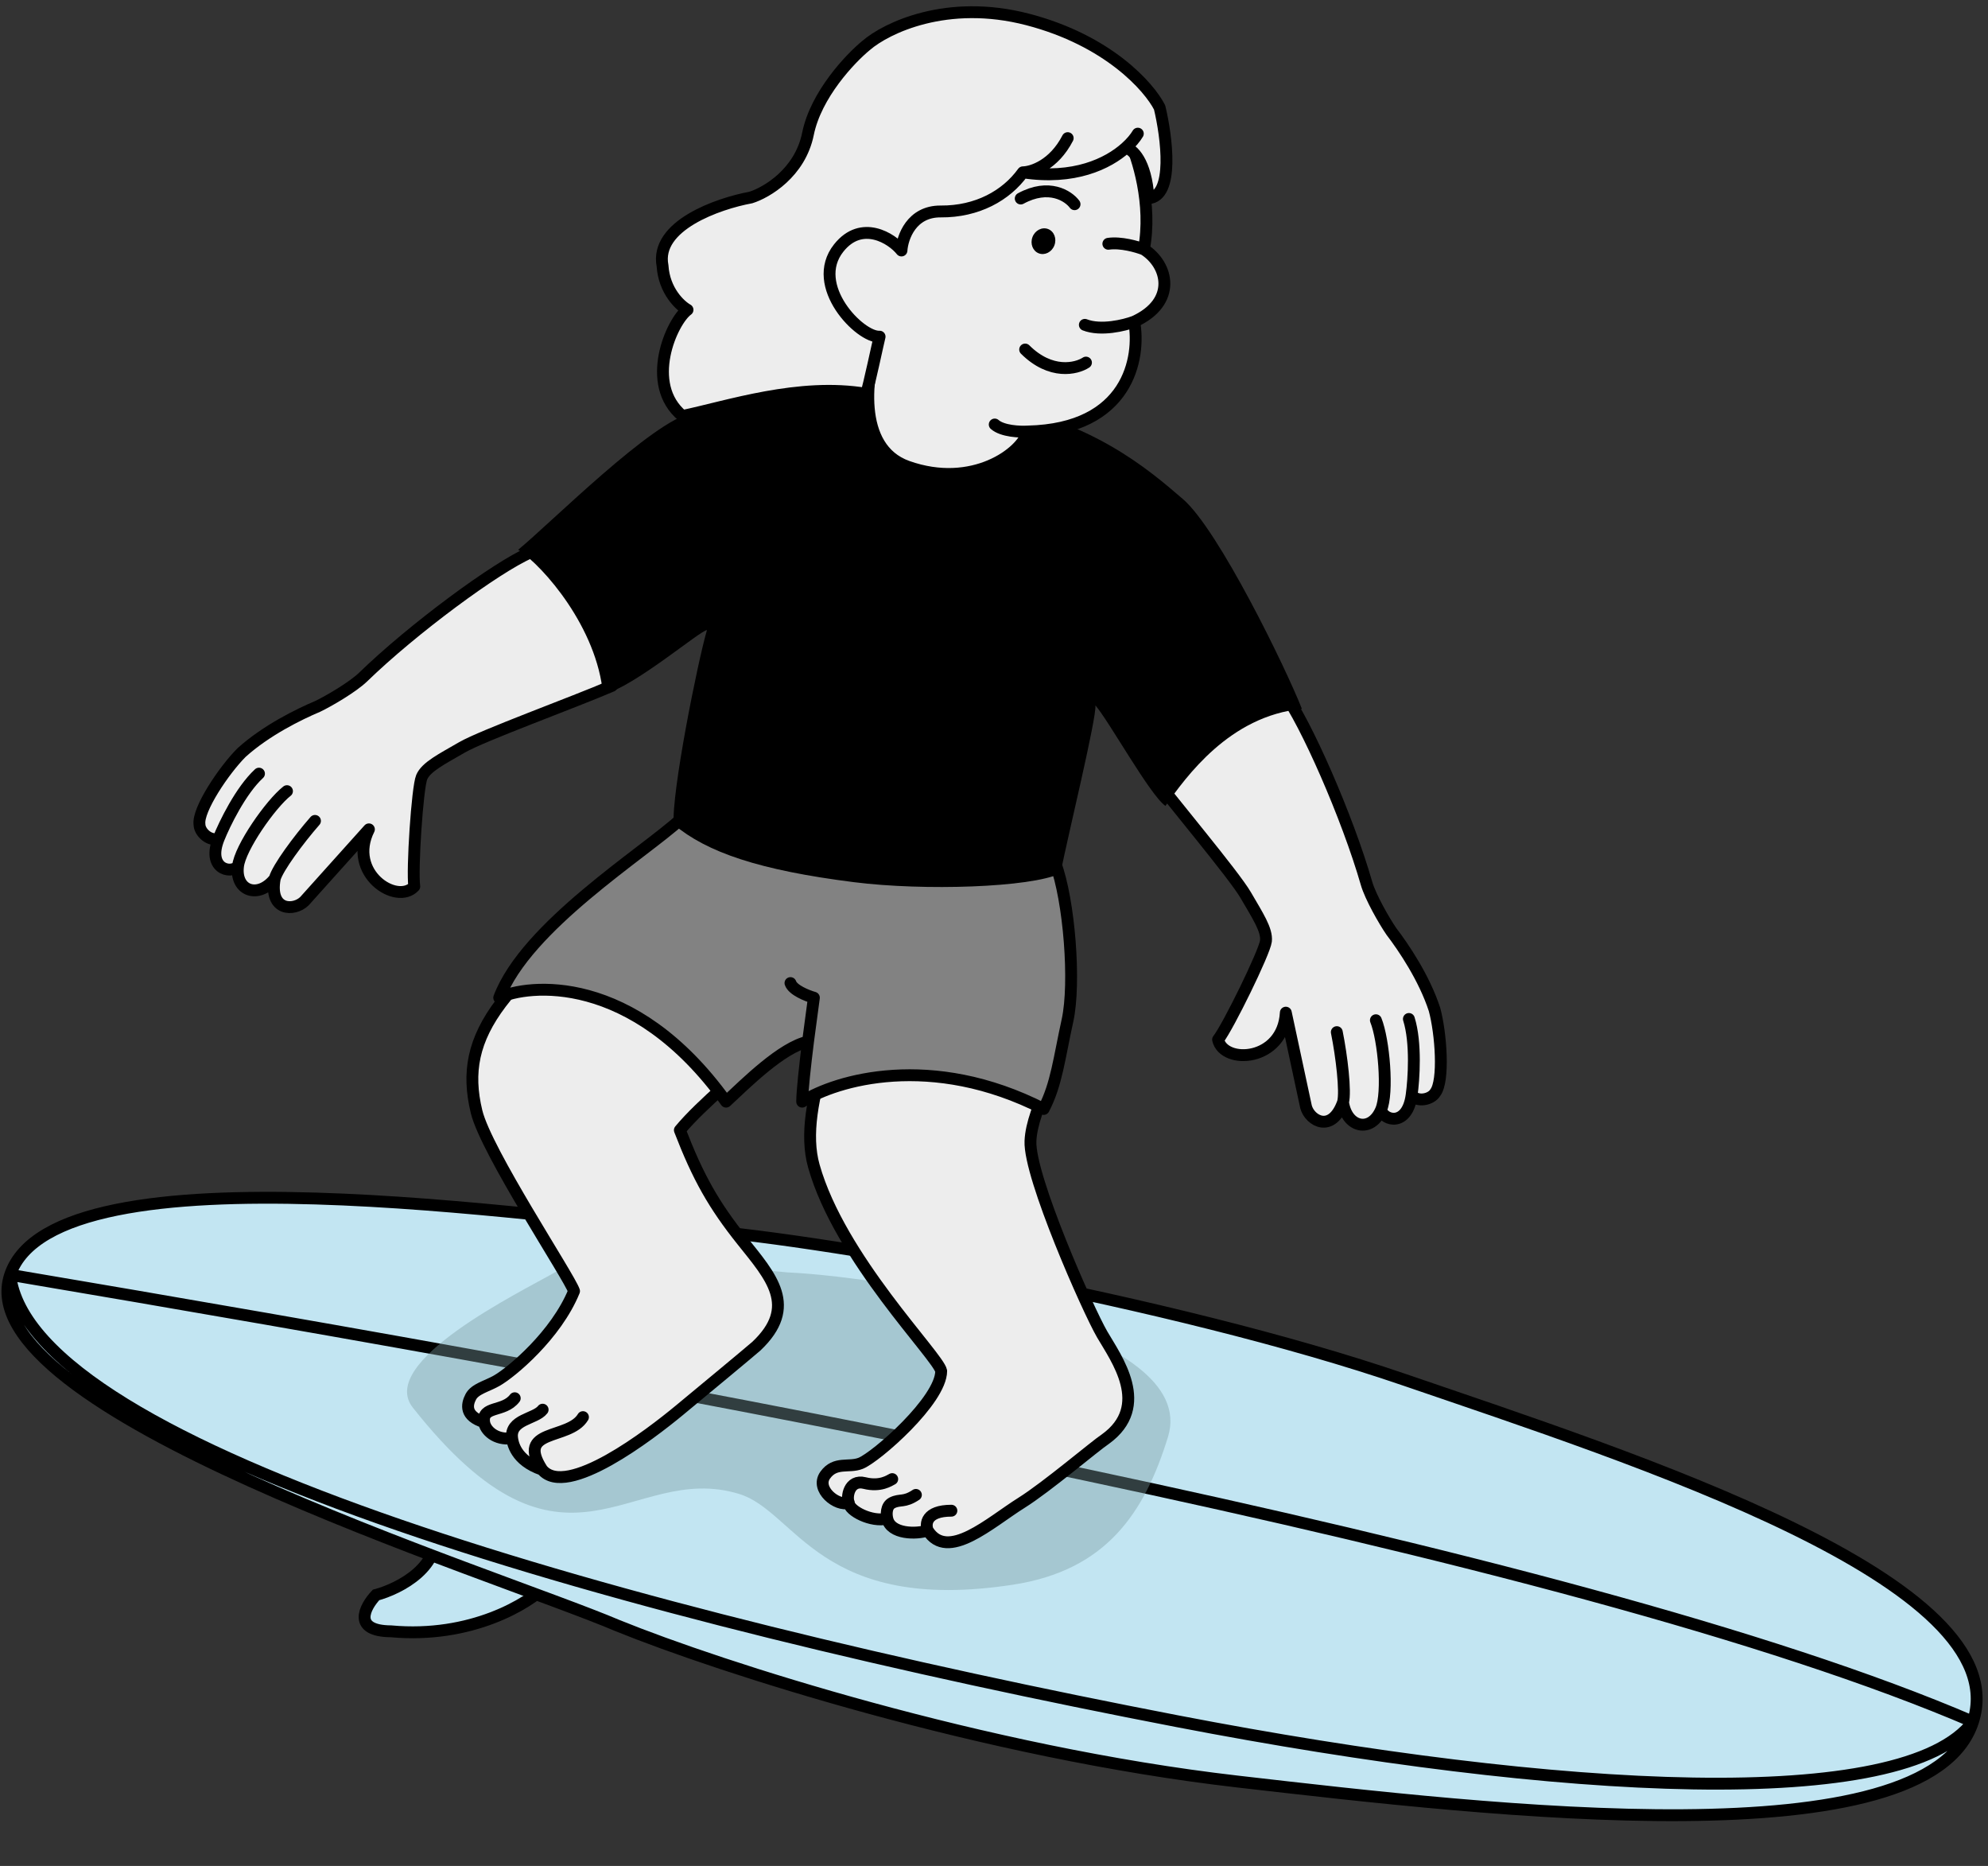
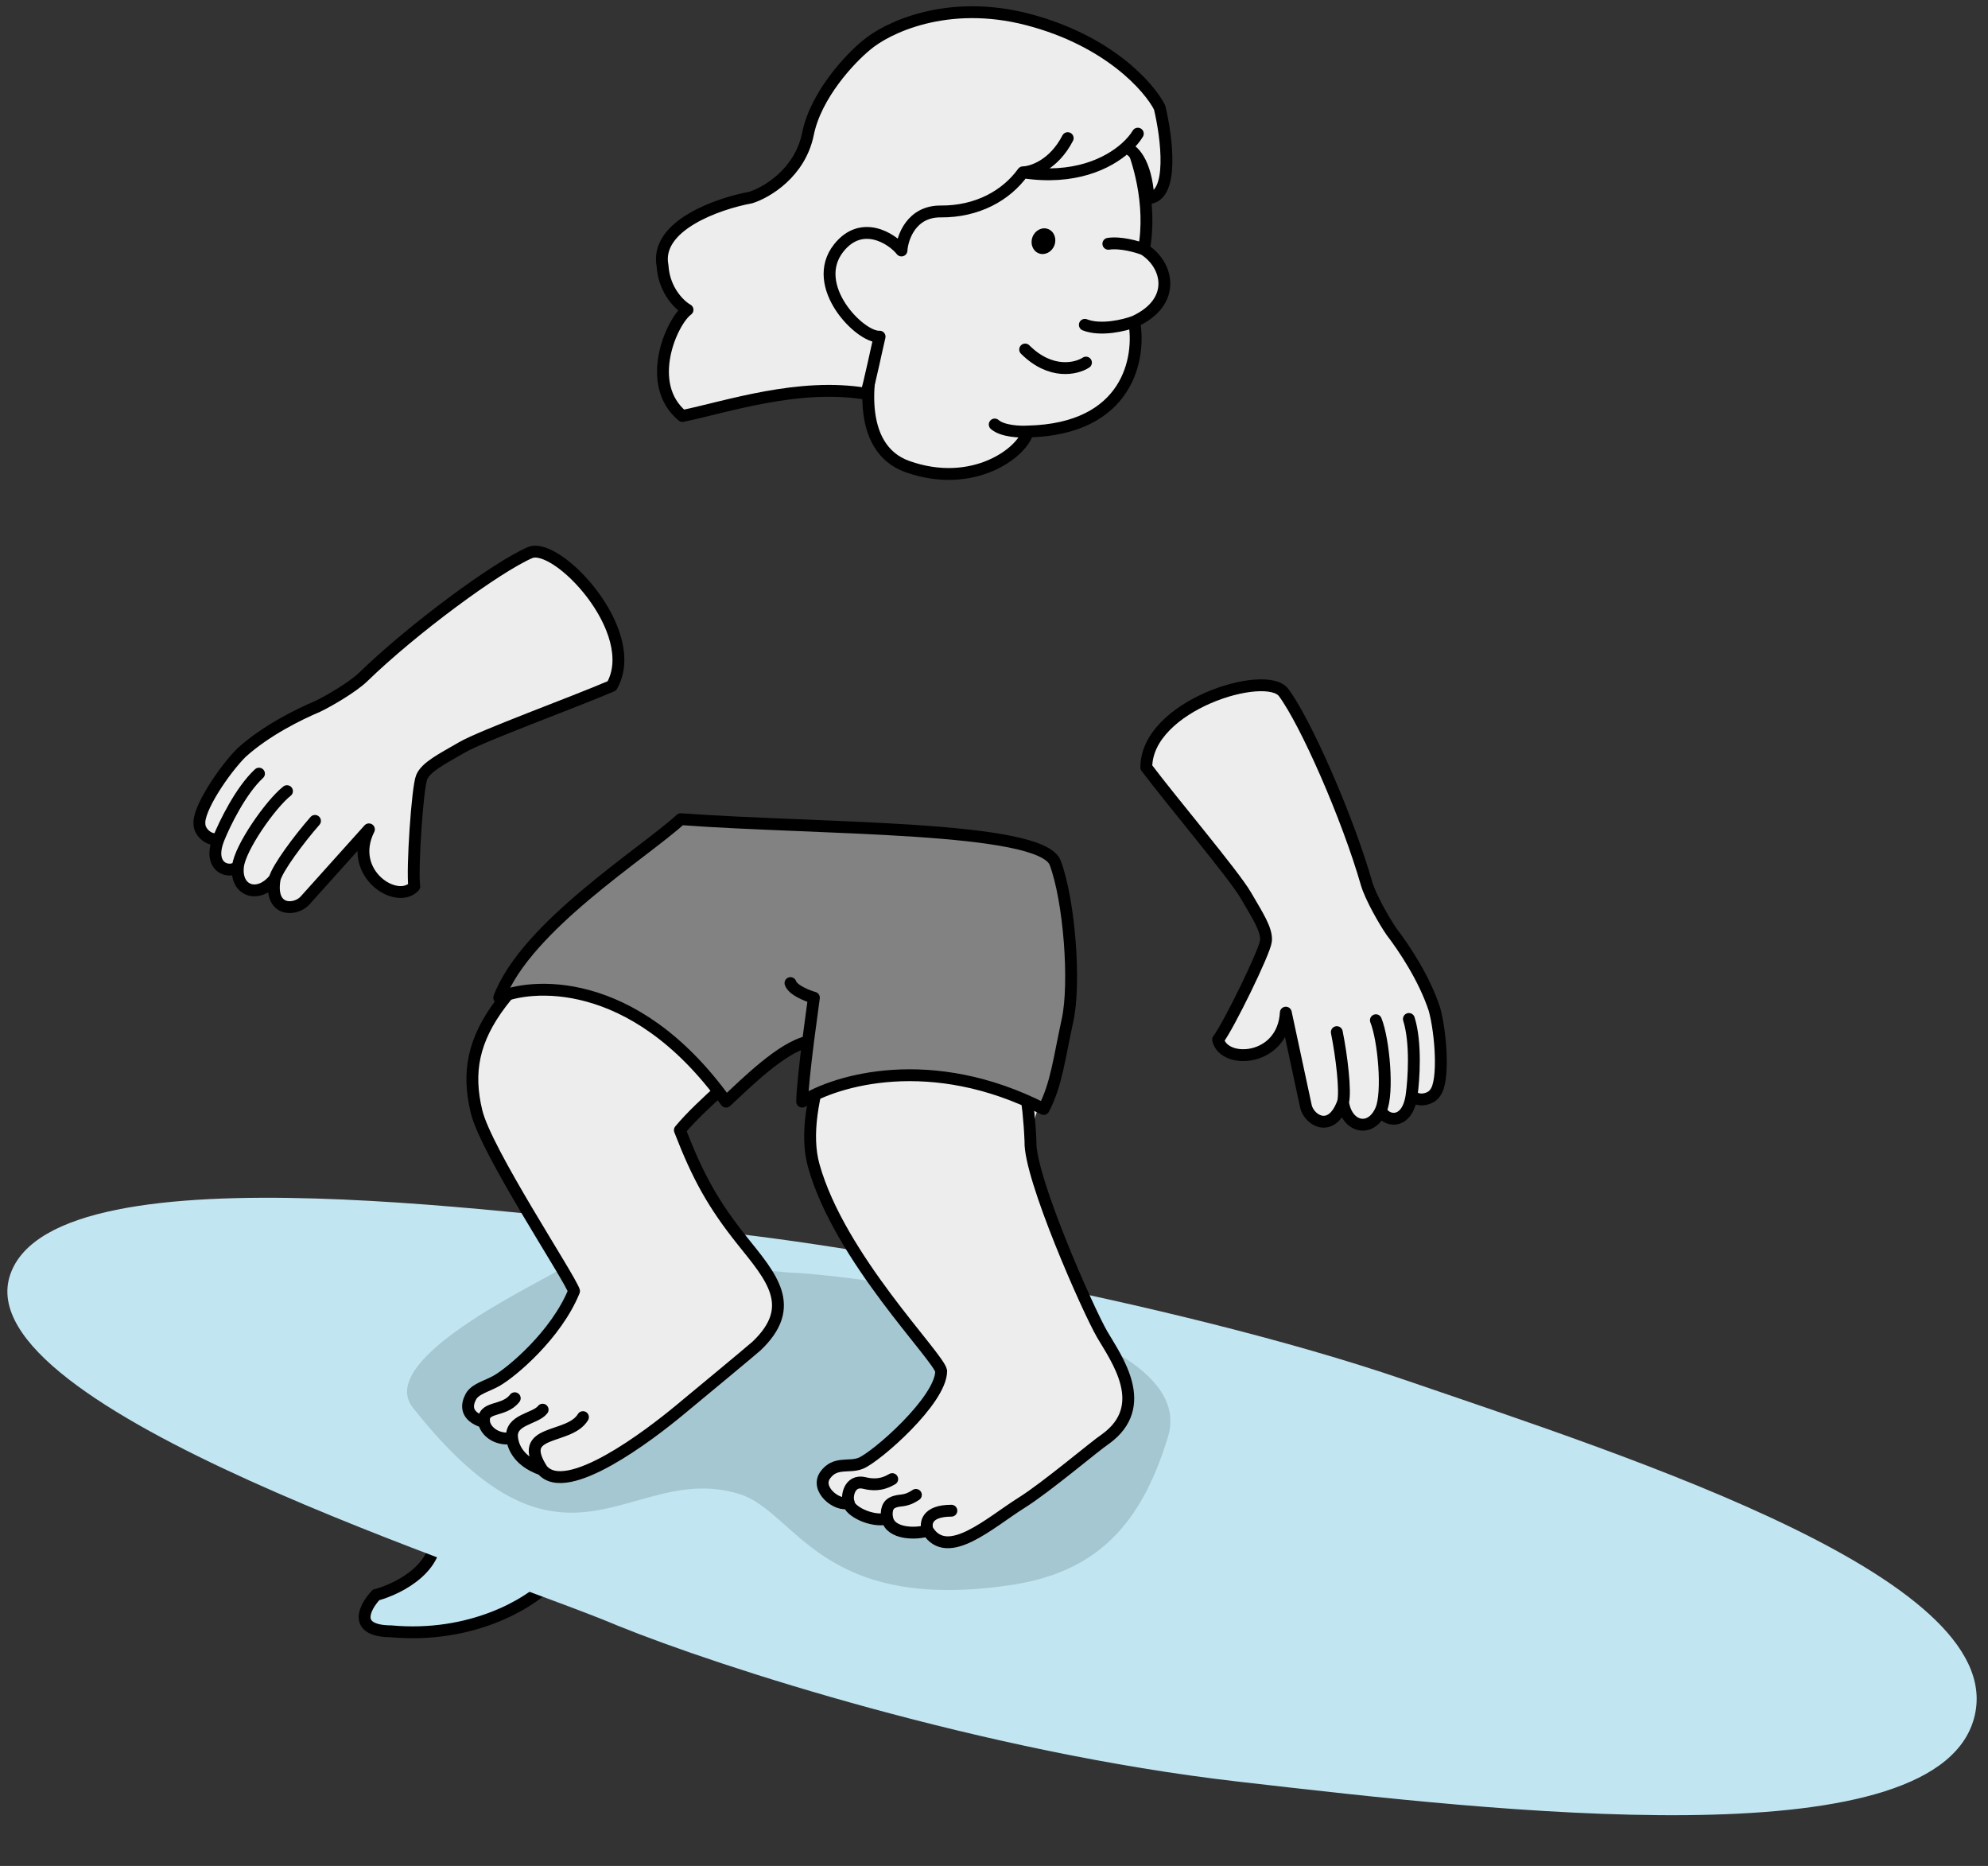
<svg xmlns="http://www.w3.org/2000/svg" width="503" height="472" viewBox="0 0 503 472" fill="none">
  <rect x="0" y="0" width="503" height="472" fill="#333333" stroke="none" />
  <path d="M98.921 412.65C119.279 414.504 133.703 405.644 138.371 400.983C127.898 391.736 107.55 375.786 109.938 385.954C112.326 396.123 101.065 401.859 95.136 403.457C92.282 406.488 89.044 412.571 98.921 412.65Z" fill="#C2E5F2" stroke="black" stroke-width="3" />
  <path d="M314.363 450.794C378.675 458.199 487.811 470.764 499.201 435.53C510.667 400.057 413.691 369.024 355.305 349.009C296.919 328.994 204.124 312.656 172.316 310.803C140.508 308.95 14.07 288.411 2.568 322.474C-8.933 356.538 124.567 397.74 156.291 411.223C182.281 421.763 248.938 443.262 313.068 450.645L314.363 450.794Z" fill="#C2E5F2" />
-   <path d="M499.201 435.53C487.734 471.002 377.198 458.027 313.068 450.645C248.938 443.262 182.281 421.763 156.291 411.223C124.567 397.74 -8.933 356.538 2.568 322.474M499.201 435.53C510.667 400.057 413.691 369.024 355.305 349.009C296.919 328.994 204.124 312.656 172.316 310.803C140.508 308.95 14.07 288.411 2.568 322.474M499.201 435.53C481.772 458.636 394.943 454.104 297.859 435.39C161.479 409.101 7.585 366.963 2.568 322.474M499.201 435.53C397.42 391.707 168.288 350.538 2.568 322.474" stroke="black" stroke-width="3" />
  <g style="mix-blend-mode:darken">
    <path d="M104.449 356.059C95.326 344.504 131.657 326.861 140.394 321.858C149.13 316.856 199.245 321.858 199.245 321.858C226.936 323.177 303.789 336.605 295.525 363.465C289.601 382.721 279.88 397.258 256.273 400.866C207.393 408.336 201.532 382.358 187.026 377.907C159.2 369.369 143.332 405.309 104.449 356.059Z" fill="#7C9BA0" fill-opacity="0.4" />
  </g>
  <path d="M191.379 340.517C202.006 330.458 195.076 322.959 187.828 313.887C180.58 304.815 176.627 297.813 172.017 285.88C183.293 272.33 211.085 255.533 209.735 236.681C197.858 235.064 180.656 214.969 166.485 219.163C126.638 248.385 115.777 261.35 120.572 281.196C123.017 291.315 144.016 322.915 145.243 326.592C140.692 337.74 129.391 347.161 125.626 349.285C123.115 350.702 120.185 351.318 119.121 353.328C118.057 355.338 117.599 358.231 122.492 359.742C122.762 361.765 125.333 364.382 129.577 363.816C129.718 364.879 130.367 369.407 137.158 371.747C143.287 379.166 164.529 362.845 171.933 356.71C177.856 351.801 188.982 342.596 191.379 340.517Z" fill="#EDEDED" />
  <path d="M137.158 371.747C143.287 379.166 164.529 362.845 171.933 356.71C177.856 351.801 188.982 342.596 191.379 340.517C202.006 330.458 195.076 322.959 187.828 313.887C180.58 304.815 176.627 297.813 172.017 285.88C183.293 272.33 211.085 255.533 209.735 236.681C197.858 235.064 180.656 214.969 166.485 219.163C126.638 248.385 115.777 261.35 120.572 281.196C123.017 291.315 144.016 322.915 145.243 326.592C140.692 337.74 129.391 347.161 125.626 349.285C123.115 350.702 120.185 351.318 119.121 353.328C118.057 355.338 117.599 358.231 122.492 359.742M137.158 371.747C130.367 369.407 129.718 364.879 129.577 363.816M137.158 371.747C130.356 361.224 143.965 364.349 147.5 358.469M129.577 363.816C125.333 364.382 122.762 361.765 122.492 359.742M129.577 363.816C128.934 358.997 135.458 358.993 137.296 356.585M122.492 359.742C121.927 355.499 127.481 357.302 130.239 353.689" stroke="black" stroke-width="3" stroke-linecap="round" stroke-linejoin="round" />
  <path d="M279.683 364.028C291.302 355.641 282.431 343.657 278.871 337.546C275.311 331.434 260.358 297.674 260.726 288.666C261.095 279.657 269.142 269.95 270.354 250.154C259.033 247.048 237.352 225.102 223.052 227.339C213.327 256.079 201.507 279.283 205.921 294.961C212.49 318.29 237.422 343.076 238.138 346.803C238.138 354.209 221.698 368.575 217.768 370.149C214.774 371.348 211.315 369.604 208.787 373.147C206.26 376.69 211.781 381.14 214.774 380.141C214.774 382.139 220.511 385.137 224.502 384.138C225.301 388.134 231.987 388.134 234.731 387.135C239.72 395.128 250.481 385.137 258.464 380.141C264.85 376.144 277.086 365.735 279.683 364.028Z" fill="#EDEDED" />
-   <path d="M234.731 387.135C239.72 395.128 250.481 385.137 258.464 380.141C264.85 376.144 277.086 365.735 279.683 364.028C291.302 355.641 282.431 343.657 278.871 337.546C275.311 331.434 260.358 297.674 260.726 288.666C261.095 279.657 269.142 269.95 270.354 250.154C259.033 247.048 237.352 225.102 223.052 227.339C213.327 256.079 201.507 279.283 205.921 294.961C212.49 318.29 237.422 343.076 238.137 346.803C238.137 354.209 221.698 368.575 217.768 370.149C214.774 371.348 211.315 369.604 208.787 373.147C206.26 376.69 211.781 381.14 214.774 380.141M234.731 387.135C231.987 388.134 225.301 388.134 224.502 384.138M234.731 387.135C234.066 385.47 234.332 382.139 240.718 382.139M224.502 384.138C220.511 385.137 214.774 382.139 214.774 380.141M224.502 384.138C224.253 383.139 224.154 380.94 225.75 380.141C227.746 379.142 228.744 380.141 231.737 378.143M214.774 380.141C214.109 378.809 214.774 374.146 218.766 375.145C222.757 376.144 225.085 374.479 225.75 374.146" stroke="black" stroke-width="3" stroke-linecap="round" stroke-linejoin="round" />
+   <path d="M234.731 387.135C239.72 395.128 250.481 385.137 258.464 380.141C264.85 376.144 277.086 365.735 279.683 364.028C291.302 355.641 282.431 343.657 278.871 337.546C275.311 331.434 260.358 297.674 260.726 288.666C259.033 247.048 237.352 225.102 223.052 227.339C213.327 256.079 201.507 279.283 205.921 294.961C212.49 318.29 237.422 343.076 238.137 346.803C238.137 354.209 221.698 368.575 217.768 370.149C214.774 371.348 211.315 369.604 208.787 373.147C206.26 376.69 211.781 381.14 214.774 380.141M234.731 387.135C231.987 388.134 225.301 388.134 224.502 384.138M234.731 387.135C234.066 385.47 234.332 382.139 240.718 382.139M224.502 384.138C220.511 385.137 214.774 382.139 214.774 380.141M224.502 384.138C224.253 383.139 224.154 380.94 225.75 380.141C227.746 379.142 228.744 380.141 231.737 378.143M214.774 380.141C214.109 378.809 214.774 374.146 218.766 375.145C222.757 376.144 225.085 374.479 225.75 374.146" stroke="black" stroke-width="3" stroke-linecap="round" stroke-linejoin="round" />
  <path d="M126.312 252.376C133.126 234.305 162.987 215.728 172.245 207.211C207.177 209.803 263.44 208.8 266.995 218.279C270.55 227.759 272.176 248.673 270.095 258.128C268.013 267.582 267.324 274.298 264.065 280.519C235.626 266.003 211.482 273.236 202.965 278.668C202.965 276.075 203.706 269.41 204.446 263.485C197.781 264.966 188.894 273.854 183.709 278.668C160.01 245.71 133.348 249.043 126.312 252.376Z" fill="#828282" />
  <path d="M204.446 263.485C197.781 264.966 188.894 273.854 183.709 278.668C160.01 245.71 133.348 249.043 126.312 252.376C133.126 234.305 162.987 215.728 172.245 207.211C207.177 209.803 263.44 208.8 266.995 218.279C270.55 227.759 272.176 248.673 270.095 258.128C268.013 267.582 267.324 274.298 264.065 280.519C235.626 266.003 211.482 273.236 202.965 278.668C202.965 276.075 203.706 269.41 204.446 263.485ZM204.446 263.485L205.928 252.376C204.2 251.882 200.595 250.45 200.003 248.673" stroke="black" stroke-width="3" stroke-linecap="round" stroke-linejoin="round" />
  <path d="M116.888 189.055C122.072 186.054 145.061 177.696 154.812 173.499C162.589 159.798 140.889 136.839 134.075 139.802C125.558 143.505 104.451 159.057 91.861 171.277C89.301 173.762 83.22 177.326 80.381 178.684C75.691 180.658 67.322 184.755 61.101 190.384C56.657 194.828 49.946 204.834 50.474 208.537C50.474 210.542 53.131 212.964 55.345 212.079C52.31 219.606 58.183 221.195 60.215 219.163C59.475 225.458 65.44 227.447 69.513 222.262C68.032 230.557 74.456 230.526 77.048 227.934L93.342 209.789C87.787 220.898 100.378 229.045 104.821 224.231C104.229 220.084 105.594 199.174 106.705 196.582C107.816 193.99 111.704 192.057 116.888 189.055Z" fill="#EDEDED" />
  <path d="M69.513 222.262C68.032 230.557 74.456 230.526 77.048 227.934L93.342 209.789C87.787 220.898 100.378 229.045 104.821 224.231C104.229 220.084 105.594 199.174 106.705 196.582C107.816 193.99 111.704 192.057 116.888 189.055C122.072 186.054 145.061 177.696 154.812 173.499C162.589 159.798 140.889 136.839 134.075 139.802C125.558 143.505 104.451 159.057 91.861 171.277C89.301 173.762 83.22 177.326 80.381 178.684C75.691 180.658 67.322 184.755 61.101 190.384C56.657 194.828 49.946 204.834 50.474 208.537C50.474 210.542 53.131 212.964 55.345 212.079M69.513 222.262C65.44 227.447 59.475 225.458 60.215 219.163M69.513 222.262C70.254 219.547 75.549 212.391 79.697 207.651M60.215 219.163C60.709 214.473 68.465 203.383 72.612 200.125M60.215 219.163C58.183 221.195 52.31 219.606 55.345 212.079M55.345 212.079C56.821 208.389 60.923 199.947 65.528 195.697" stroke="black" stroke-width="3" stroke-linecap="round" stroke-linejoin="round" />
  <path d="M315.21 226.46C312.204 221.279 296.412 202.599 290.037 194.11C290.1 178.356 320.342 169.222 324.781 175.179C330.33 182.626 340.914 206.614 345.764 223.475C346.75 226.904 350.255 233.019 352.043 235.608C355.131 239.653 360.357 247.368 362.957 255.345C364.603 261.409 365.453 273.428 363.153 276.378C362.156 278.118 358.647 278.899 357.166 277.031C356.058 285.07 350.172 283.53 349.419 280.756C346.932 286.587 340.768 285.347 339.811 278.824C336.972 286.757 331.414 283.537 330.453 279.999L325.335 256.156C324.632 268.556 309.658 269.366 308.195 262.98C310.771 259.676 319.98 240.855 320.305 238.053C320.63 235.252 318.217 231.642 315.21 226.46Z" fill="#EDEDED" />
  <path d="M339.811 278.824C336.972 286.757 331.414 283.537 330.453 279.999L325.335 256.156C324.632 268.556 309.658 269.366 308.195 262.98C310.771 259.676 319.98 240.855 320.305 238.053C320.63 235.252 318.217 231.642 315.21 226.46C312.204 221.279 296.412 202.599 290.037 194.11C290.1 178.356 320.342 169.222 324.781 175.179C330.33 182.626 340.914 206.614 345.764 223.475C346.75 226.904 350.255 233.019 352.043 235.608C355.131 239.653 360.357 247.368 362.957 255.345C364.603 261.409 365.453 273.428 363.153 276.378C362.156 278.118 358.647 278.899 357.166 277.031M339.811 278.824C340.768 285.347 346.932 286.587 349.419 280.756M339.811 278.824C340.518 276.099 339.48 267.258 338.237 261.084M349.419 280.756C351.322 276.441 350.105 262.963 348.126 258.074M349.419 280.756C350.172 283.53 356.058 285.07 357.166 277.031M357.166 277.031C357.72 273.095 358.356 263.731 356.474 257.754" stroke="black" stroke-width="3" stroke-linecap="round" stroke-linejoin="round" />
-   <path d="M152.587 175.723C151.106 158.837 137.528 143.26 131.109 139.063C139.256 132.398 165.281 106.223 175.279 104.426C198.979 98.131 216.753 96.28 249.71 101.834C276.076 106.278 290.358 118.539 299.331 126.274C308.305 134.01 325.333 168.948 329.407 179.317C311.085 181.09 300.11 196.507 294.91 203.812L294.872 203.866C290.887 201.012 280.716 182.579 277.161 178.431C277.458 181.69 270.281 211.061 268.306 220.936C260.777 224.516 233.771 225.387 216.061 223.15C192.152 220.13 178.869 215.623 170.457 208.539C169.865 200.54 176.524 167.416 178.869 159.393C177.265 159.393 160.585 173.649 152.587 175.723Z" fill="black" />
  <path d="M289.429 63.071C291.597 51.584 287.828 39.751 285.672 35.27C280.771 30.855 267.617 21.183 254.206 17.817C237.443 13.611 219.536 43.126 201.565 56.151C187.188 66.571 197.752 80.807 204.832 86.622L222.245 85.509C219.184 94.392 216.37 113.332 229.602 118.028C246.142 123.899 258.738 114.516 260.045 109.155C285.608 108.576 288.646 90.392 286.97 81.372C297.867 76.387 295.615 66.964 289.429 63.071Z" fill="#EDEDED" />
  <path d="M289.429 63.071C291.597 51.584 287.828 39.751 285.672 35.27C280.771 30.855 267.617 21.183 254.206 17.817C237.443 13.611 219.536 43.126 201.565 56.151C187.188 66.571 197.752 80.807 204.832 86.622L222.245 85.509C219.184 94.392 216.37 113.332 229.602 118.028C246.142 123.899 258.738 114.516 260.045 109.155M289.429 63.071C295.616 66.964 297.867 76.387 286.97 81.372M289.429 63.071C287.737 62.409 283.569 61.202 280.432 61.666M286.97 81.372C288.646 90.392 285.608 108.576 260.045 109.155M286.97 81.372C284.5 82.3 278.545 83.758 274.485 82.17M260.045 109.155C258.073 109.281 253.642 109.102 251.684 107.38" stroke="black" stroke-width="3" stroke-linecap="round" stroke-linejoin="round" />
  <path d="M238.014 53.491C247.256 53.56 254.581 49.463 258.824 43.584C271.77 45.561 280.321 41.407 284.819 37.392C286.488 37.696 289.977 40.669 290.582 50.131C297.153 49.711 295.201 34.661 293.404 27.188C290.761 21.969 280.376 10.207 259.981 4.912C239.585 -0.382 224.271 7.085 219.164 11.48C215.089 14.82 206.437 23.972 204.43 33.865C202.423 43.758 193.943 48.721 189.954 49.965C181.694 51.483 165.666 57.06 167.635 67.227C168.038 73.535 172.017 77.284 173.955 78.369C169.962 81.264 162.924 97.145 172.678 105.231C184.072 102.853 202.156 96.749 219.164 99.62C219.835 97.73 222.2 86.502 222.554 85.159C217.626 85.475 204.631 72.267 212.213 62.728C218.014 55.429 225.695 60.327 228.089 63.363C228.317 60.049 230.621 53.436 238.014 53.491Z" fill="#EDEDED" />
  <path d="M287.89 33.809C287.267 34.855 286.248 36.117 284.819 37.392M258.824 43.584C254.581 49.463 247.256 53.56 238.014 53.491C230.621 53.436 228.317 60.049 228.089 63.363C225.695 60.327 218.014 55.429 212.213 62.728C204.631 72.267 217.626 85.475 222.554 85.159C222.2 86.502 219.835 97.73 219.164 99.62C202.156 96.749 184.072 102.853 172.678 105.231C162.924 97.145 169.962 81.264 173.955 78.369C172.017 77.284 168.038 73.535 167.635 67.227C165.666 57.06 181.694 51.483 189.954 49.965C193.943 48.721 202.423 43.758 204.43 33.865C206.437 23.972 215.089 14.82 219.164 11.48C224.271 7.085 239.585 -0.382 259.981 4.912C280.376 10.207 290.761 21.969 293.404 27.188C295.201 34.661 297.153 49.711 290.582 50.131C289.977 40.669 286.488 37.696 284.819 37.392M258.824 43.584C271.77 45.561 280.321 41.407 284.819 37.392M258.824 43.584C261.131 43.546 266.625 41.766 270.147 34.943" stroke="black" stroke-width="3" stroke-linecap="round" stroke-linejoin="round" />
  <path d="M274.769 91.719C272.341 93.303 265.865 94.861 259.383 88.414" stroke="black" stroke-width="3" stroke-linecap="round" stroke-linejoin="round" />
  <ellipse cx="264.01" cy="61.01" rx="2.963" ry="3.292" transform="rotate(20.859 264.01 61.01)" fill="black" />
-   <path d="M271.88 51.656C270.317 49.556 265.404 46.329 258.263 50.217" stroke="black" stroke-width="3" stroke-linecap="round" stroke-linejoin="round" />
</svg>